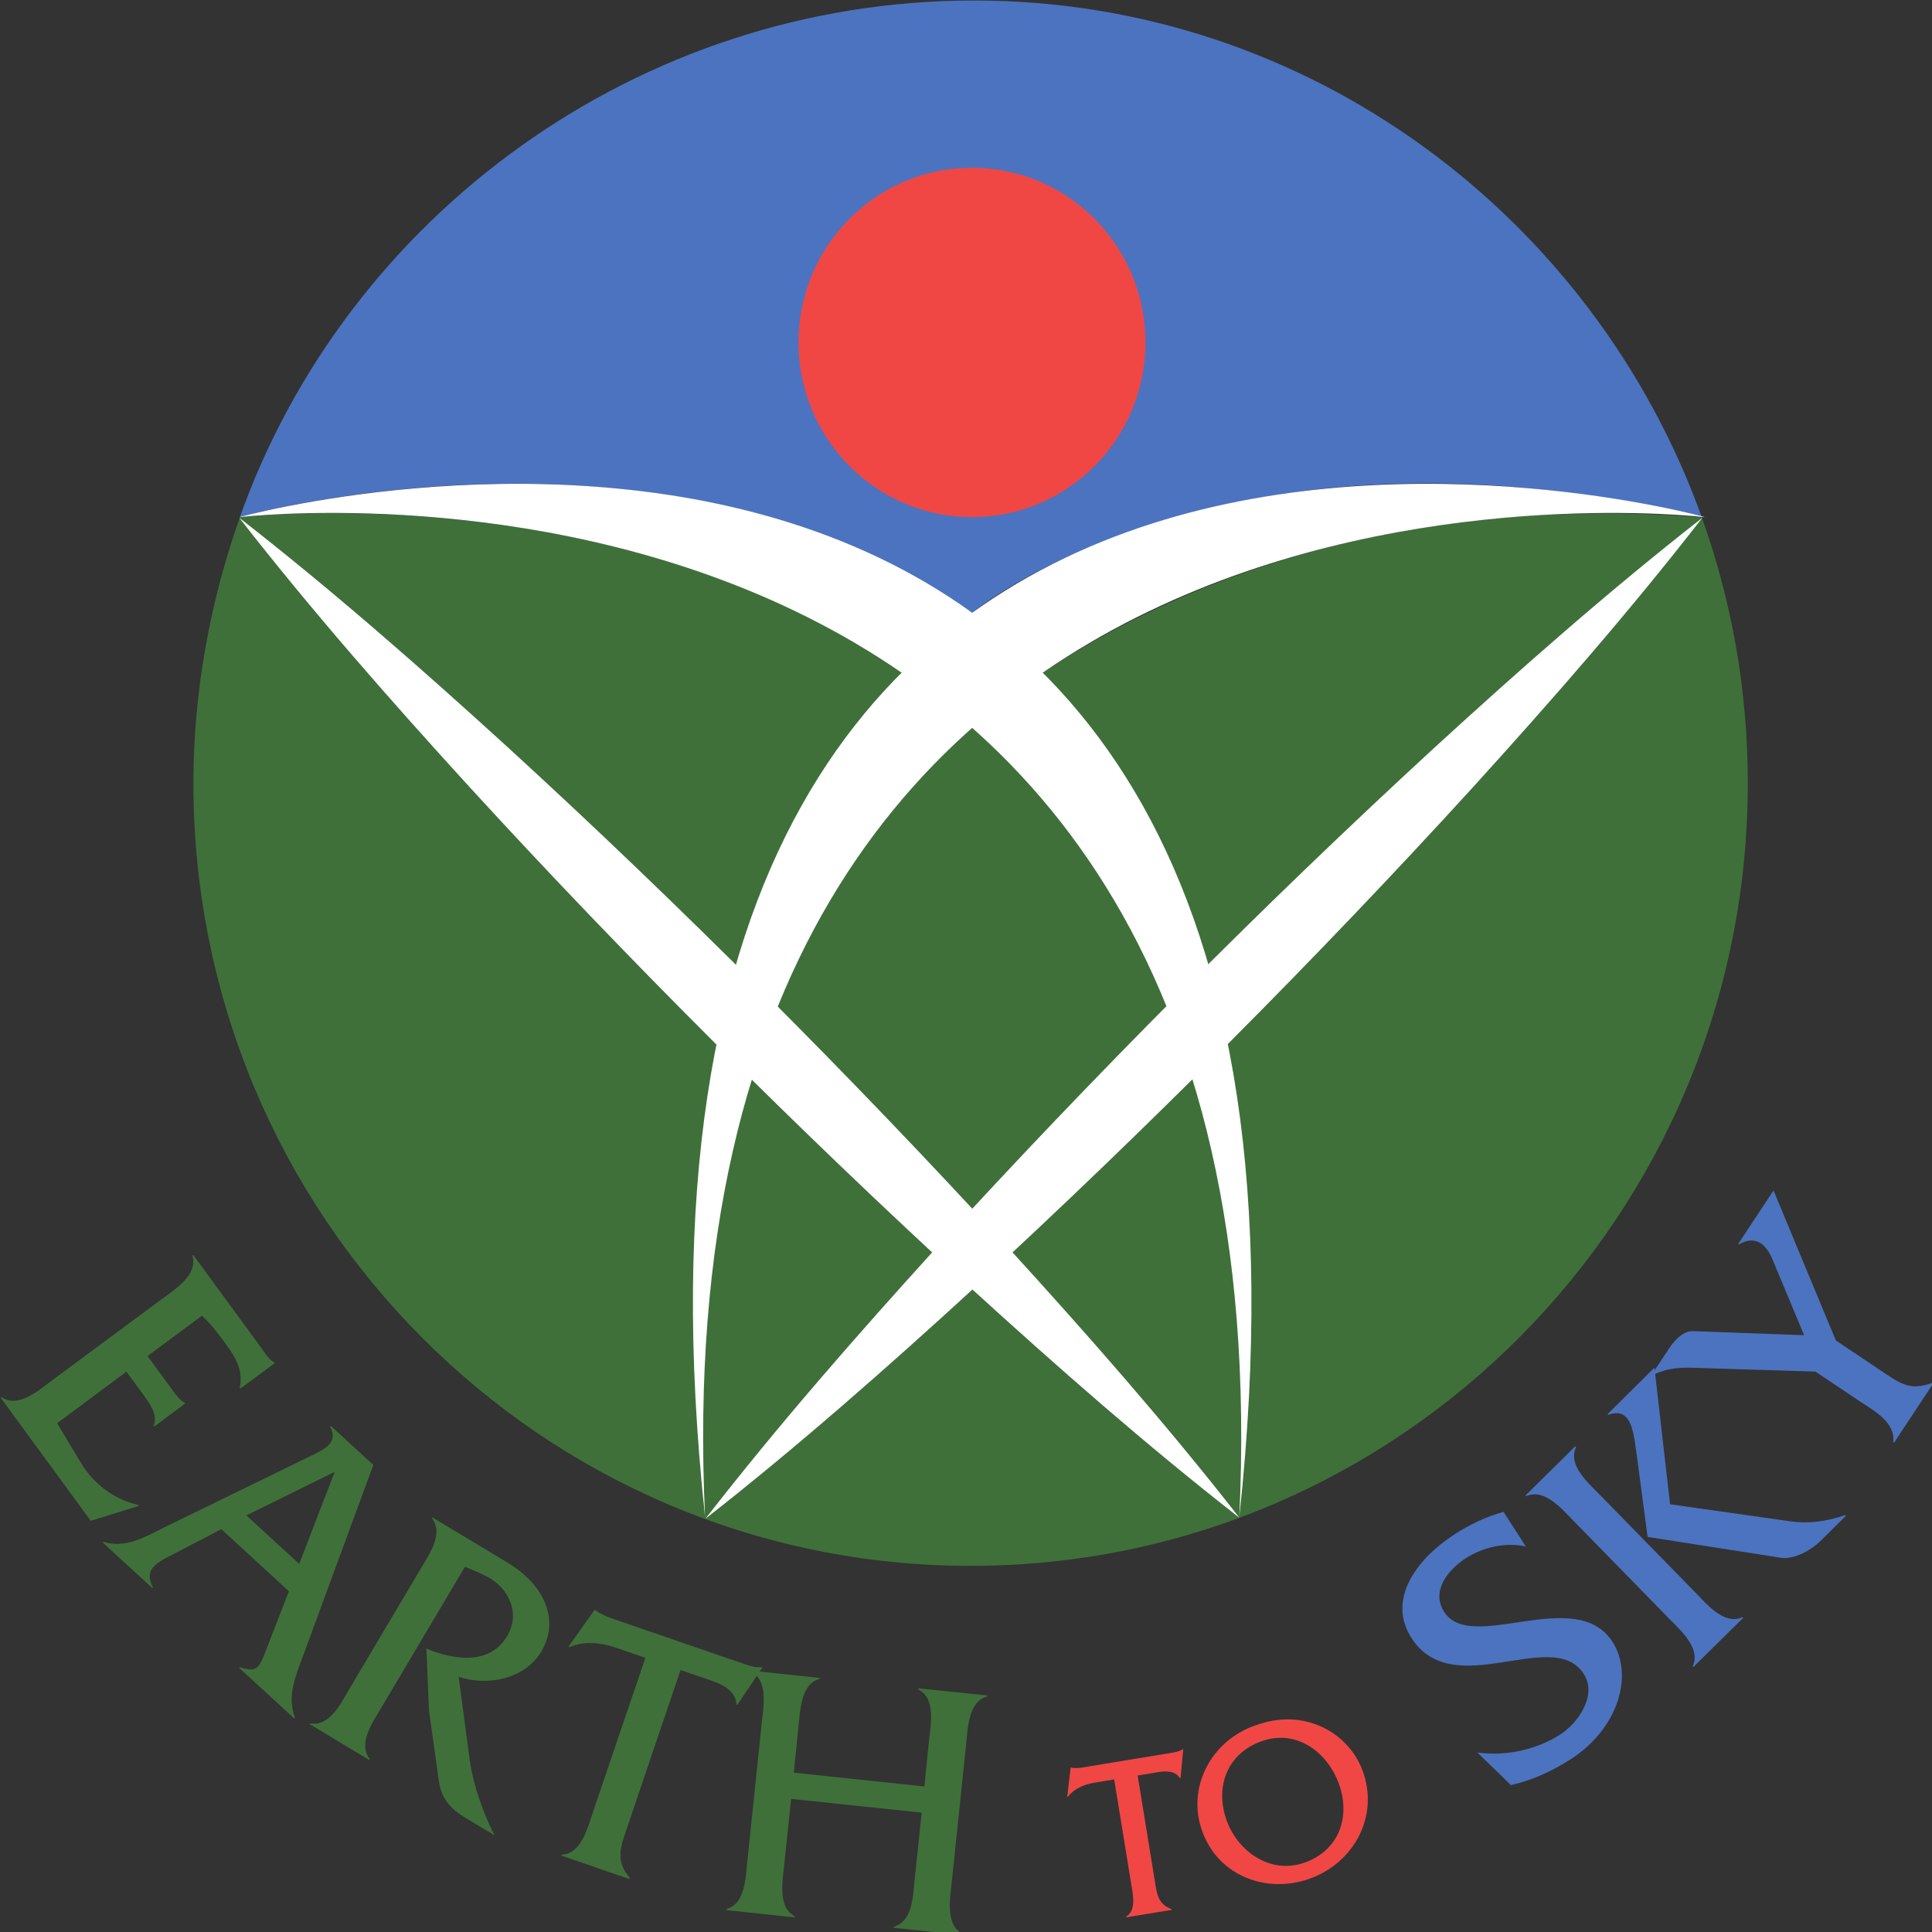
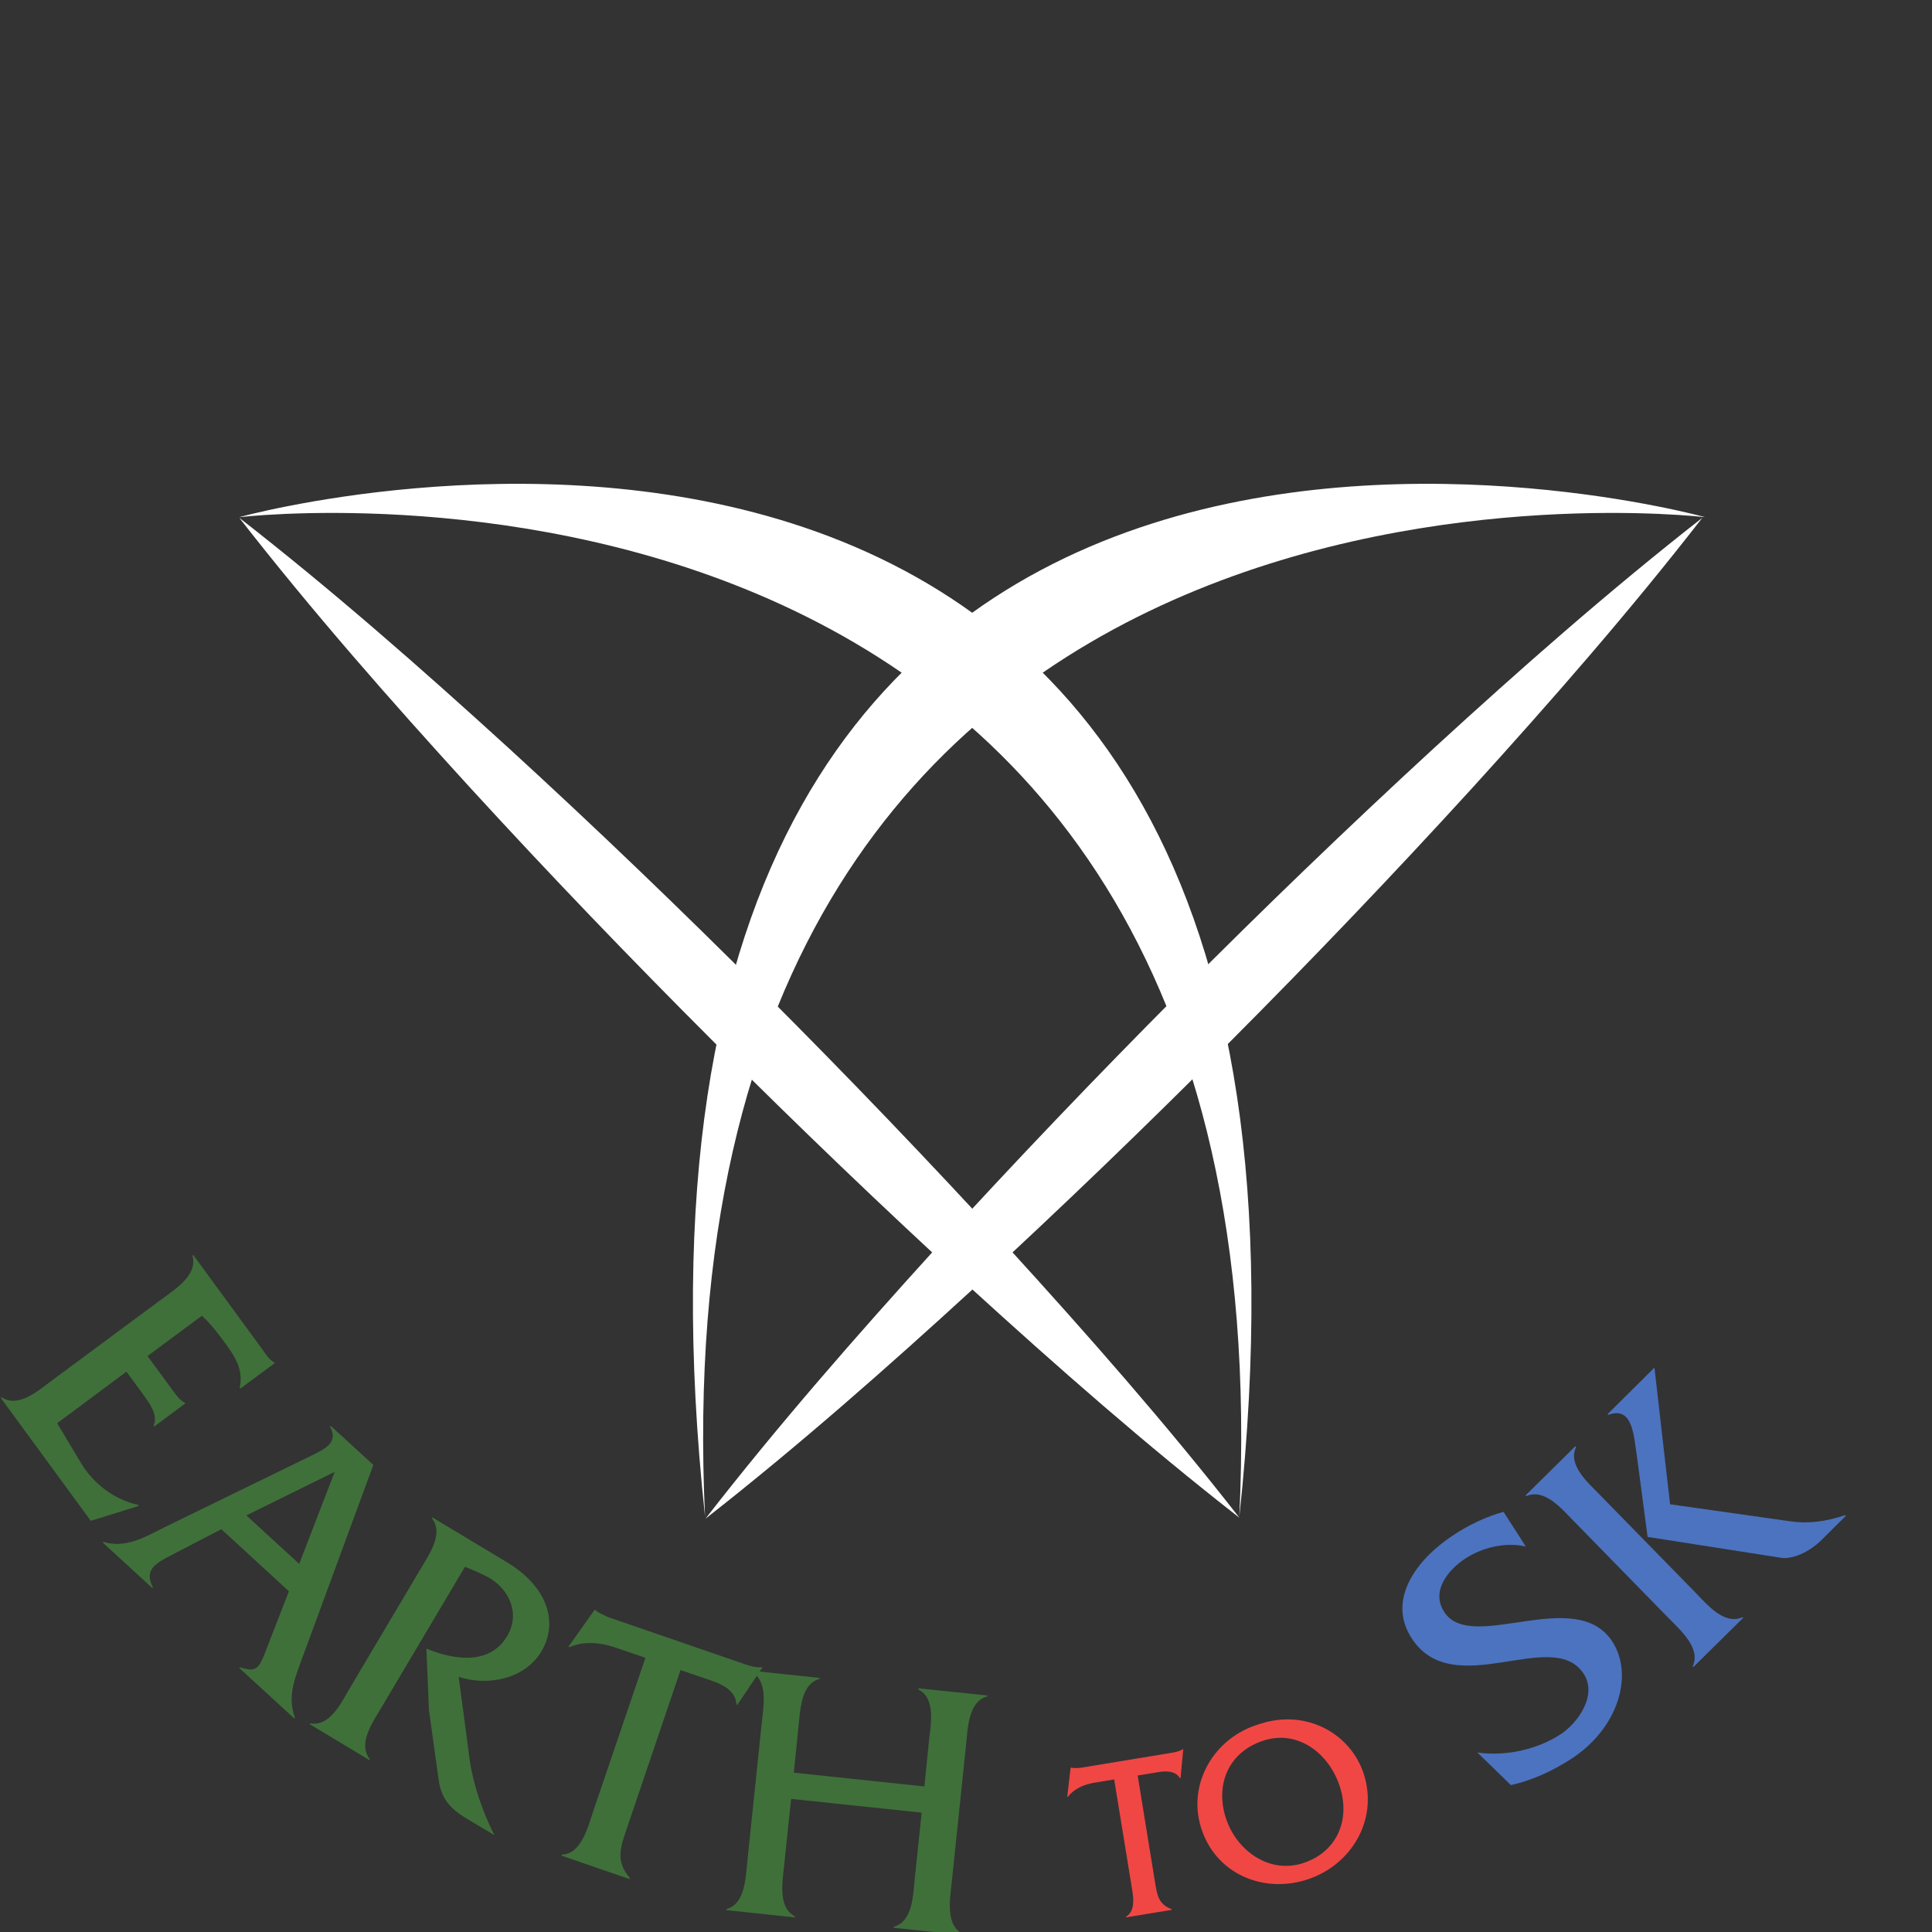
<svg xmlns="http://www.w3.org/2000/svg" xmlns:ns1="http://www.inkscape.org/namespaces/inkscape" xmlns:ns2="http://sodipodi.sourceforge.net/DTD/sodipodi-0.dtd" xmlns:xlink="http://www.w3.org/1999/xlink" width="238" height="238" viewBox="0 0 62.971 62.971" version="1.1" id="svg8" ns1:version="0.92.2 (5c3e80d, 2017-08-06)" ns2:docname="logo.svg">
  <rect x="0" y="0" width="62.971" height="62.971" fill="#333333" stroke="none" />
  <defs id="defs2">
    <g id="g2659">
      <symbol id="glyph0-0" overflow="visible" style="overflow:visible">
        <path id="path2581" d="M 0,0 7.922,14.828 28.688,3.75 20.766,-11.078 Z m 15.672,1.172 4.875,-9.094 L 25.938,2.156 Z m -0.859,1.594 10.266,1 L 9.938,11.844 Z M 2.75,1.578 13,2.594 8.141,11.656 Z m 16,-9.672 -4.891,9.062 -10.25,-0.984 z m 0,0" style="stroke:none" ns1:connector-curvature="0" />
      </symbol>
      <symbol id="glyph0-1" overflow="visible" style="overflow:visible">
        <path id="path2584" d="" style="stroke:none" ns1:connector-curvature="0" />
      </symbol>
      <symbol id="glyph1-0" overflow="visible" style="overflow:visible">
        <path id="path2587" d="M 0,0 9.969,13.531 28.906,-0.422 18.938,-13.953 Z M 15.672,-1.109 19.188,-10.812 25.969,-1.594 Z M 15.062,0.594 25.344,0.109 11.531,10.281 Z m -12.109,0.562 10.281,-0.469 -3.5,9.688 z M 17.375,-10.703 13.859,-1.031 3.562,-0.531 Z m 0,0" style="stroke:none" ns1:connector-curvature="0" />
      </symbol>
      <symbol id="glyph1-1" overflow="visible" style="overflow:visible">
        <path id="path2590" d="m 12.453,-1.281 1.484,2 c 0.609,0.844 1.484,1.953 1.031,2.969 l 0.047,0.078 2.875,-2.125 L 17.844,1.562 C 17.422,1.359 17.094,0.922 16.781,0.5 l -2.375,-3.219 5.031,-3.703 C 20.25,-5.688 20.969,-4.75 21.656,-3.812 c 0.922,1.25 1.625,2.438 1.281,3.984 L 23,0.266 26.172,-2.062 26.109,-2.156 C 25.656,-2.375 25.375,-2.859 25.031,-3.328 L 18.641,-12 18.562,-11.938 c 0.516,1.766 -1.578,3.062 -2.828,3.984 L 5.516,-0.438 c -1.219,0.906 -3.094,2.531 -4.609,1.5 L 0.828,1.125 9.156,12.422 l 4.453,-1.375 -0.078,-0.094 C 11.359,10.484 9.406,9.031 8.25,7.109 L 6.047,3.453 Z m 0,0" style="stroke:none" ns1:connector-curvature="0" />
      </symbol>
      <symbol id="glyph2-0" overflow="visible" style="overflow:visible">
        <path id="path2593" d="M 0,0 12.422,11.328 28.266,-6.062 15.844,-17.391 Z m 15.156,-4.156 1.547,-10.188 8.453,7.703 z m -0.266,1.797 10,-2.484 -11.562,12.672 z M 3.125,0.562 l 10,-2.484 -1.547,10.188 z m 11.828,-14.453 -1.562,10.172 -10,2.5 z m 0,0" style="stroke:none" ns1:connector-curvature="0" />
      </symbol>
      <symbol id="glyph2-1" overflow="visible" style="overflow:visible">
        <path id="path2596" d="M 17.344,4.578 15.5,9.297 C 14.578,11.656 14.531,12.094 12.812,11.562 l -0.062,0.062 5.094,4.641 0.062,-0.062 c -0.766,-2.031 0.062,-3.828 0.781,-5.781 l 6.469,-17.453 -3.938,-3.578 -0.062,0.078 c 0.828,1.469 -0.578,2.078 -1.75,2.656 L 5.828,-1.297 C 3.969,-0.375 2.297,0.641 0.188,0.047 l -0.062,0.062 4.578,4.172 0.062,-0.062 C 3.969,2.672 4.812,2.094 6.609,1.188 L 11.094,-1.125 Z M 18.297,2.062 13.406,-2.391 l 8.172,-4 z m 0,0" style="stroke:none" ns1:connector-curvature="0" />
      </symbol>
      <symbol id="glyph3-0" overflow="visible" style="overflow:visible">
-         <path id="path2599" d="M 0,0 14.438,8.625 26.5,-11.578 l -14.438,-8.625 z m 14.031,-7.094 -0.516,-10.297 9.812,5.859 z m 0.094,1.812 9.281,-4.438 L 14.625,5.016 Z M 3.172,-0.078 12.469,-4.484 12.984,5.781 Z m 8.703,-16.531 0.5,10.281 L 3.094,-1.875 Z m 0,0" style="stroke:none" ns1:connector-curvature="0" />
+         <path id="path2599" d="M 0,0 14.438,8.625 26.5,-11.578 l -14.438,-8.625 z m 14.031,-7.094 -0.516,-10.297 9.812,5.859 z m 0.094,1.812 9.281,-4.438 Z M 3.172,-0.078 12.469,-4.484 12.984,5.781 Z m 8.703,-16.531 0.5,10.281 L 3.094,-1.875 Z m 0,0" style="stroke:none" ns1:connector-curvature="0" />
      </symbol>
      <symbol id="glyph3-1" overflow="visible" style="overflow:visible">
        <path id="path2602" d="m 12.469,-18.328 -0.047,0.078 c 1.156,1.438 -0.312,3.422 -1.094,4.75 L 4.812,-2.594 C 4.047,-1.297 2.969,0.938 1.172,0.594 L 1.125,0.672 6.641,3.969 6.688,3.891 C 5.531,2.469 6.969,0.484 7.75,-0.844 l 7.734,-12.938 c 0.734,0.281 1.406,0.578 2.094,0.922 2,1.078 3.062,3.359 1.812,5.438 -1.625,2.719 -4.938,2.188 -7.469,1.156 L 12.156,-0.625 13.062,5.844 c 0.234,1.594 0.969,2.531 2.5,3.453 L 18.219,10.875 C 17.172,8.859 16.266,6.281 15.938,4.047 l -1.031,-7.719 c 2.703,0.875 6.125,0.203 7.656,-2.344 1.562,-2.609 0.641,-5.906 -3.219,-8.203 z m 0,0" style="stroke:none" ns1:connector-curvature="0" />
      </symbol>
      <symbol id="glyph4-0" overflow="visible" style="overflow:visible">
        <path id="path2605" d="m 0,0 15.906,5.438 7.609,-22.266 -15.906,-5.438 z m 12.25,-9.844 -2.625,-9.969 10.812,3.688 z m 0.484,1.766 8.156,-6.281 L 15.344,1.875 Z M 3.094,-0.719 11.266,-6.984 13.906,2.969 Z M 8.172,-18.703 10.812,-8.734 2.625,-2.469 Z m 0,0" style="stroke:none" ns1:connector-curvature="0" />
      </symbol>
      <symbol id="glyph4-1" overflow="visible" style="overflow:visible">
        <path id="path2608" d="m 15.125,-15.641 2.859,0.969 c 1.047,0.359 2.266,0.953 2.312,2.203 l 0.078,0.031 2.328,-3.438 -0.109,-0.031 c -0.469,0.047 -1,-0.094 -1.547,-0.281 L 8.391,-20.516 c -0.391,-0.203 -0.812,-0.344 -1.125,-0.625 L 7.172,-21.172 4.75,-17.781 4.859,-17.75 c 1.297,-0.562 2.844,-0.438 4.219,0.031 l 2.797,0.953 -4.859,14.188 c -0.484,1.438 -1.094,3.844 -2.875,3.891 L 4.109,1.406 10.406,3.562 10.438,3.469 C 9.094,1.906 9.547,0.672 10.172,-1.141 Z m 0,0" style="stroke:none" ns1:connector-curvature="0" />
      </symbol>
      <symbol id="glyph5-0" overflow="visible" style="overflow:visible">
        <path id="path2611" d="m 0,0 16.719,1.75 2.438,-23.406 -16.719,-1.75 z m 9.734,-12.328 -4.797,-9.125 11.375,1.188 z m 0.859,1.609 6.562,-7.953 -1.781,17.062 z m -7.75,9.328 6.578,-7.922 4.797,9.109 z M 3.781,-20.062 8.562,-10.938 2,-3 Z m 0,0" style="stroke:none" ns1:connector-curvature="0" />
      </symbol>
      <symbol id="glyph5-1" overflow="visible" style="overflow:visible">
        <path id="path2614" d="m 19.188,-8.844 -0.641,6.062 c -0.156,1.5 -0.172,3.953 -1.953,4.422 l -0.016,0.094 6.391,0.656 0.016,-0.094 C 21.359,1.484 21.812,-0.938 21.969,-2.438 l 1.328,-12.656 c 0.156,-1.5 0.203,-3.969 1.953,-4.422 l 0.016,-0.094 -6.391,-0.656 -0.016,0.094 c 1.656,0.797 1.172,3.234 1,4.766 L 19.438,-11.25 7.359,-12.516 7.781,-16.672 c 0.172,-1.531 0.219,-4 1.953,-4.453 L 9.75,-21.219 l -6.344,-0.672 -0.016,0.094 c 1.641,0.812 1.156,3.234 1,4.734 L 3.062,-4.406 c -0.156,1.5 -0.203,3.969 -1.938,4.422 L 1.109,0.109 7.453,0.781 7.469,0.688 c -1.609,-0.812 -1.156,-3.234 -1,-4.734 l 0.641,-6.062 z m 0,0" style="stroke:none" ns1:connector-curvature="0" />
      </symbol>
      <symbol id="glyph6-0" overflow="visible" style="overflow:visible">
        <path id="path2617" d="m 0,0 16.75,-1.266 -1.766,-23.453 -16.75,1.266 z m 7.359,-13.859 -6.312,-8.109 11.375,-0.859 z m 1.125,1.438 5.047,-8.984 1.297,17.094 z M 2.562,-1.875 7.594,-10.844 13.938,-2.734 Z M 0.141,-20.391 6.484,-12.281 1.438,-3.297 Z m 0,0" style="stroke:none" ns1:connector-curvature="0" />
      </symbol>
      <symbol id="glyph6-1" overflow="visible" style="overflow:visible">
        <path id="path2620" d="" style="stroke:none" ns1:connector-curvature="0" />
      </symbol>
      <symbol id="glyph7-0" overflow="visible" style="overflow:visible">
        <path id="path2623" d="m 0,0 10.672,-1.75 -2.453,-14.938 -10.672,1.75 z m 3.938,-9.312 -4.5,-4.844 7.25,-1.188 z M 4.75,-8.469 7.484,-14.5 9.281,-3.609 Z m -3.203,7.125 2.719,-6.031 4.531,4.844 z M -1.062,-13.094 3.469,-8.25 0.734,-2.203 Z m 0,0" style="stroke:none" ns1:connector-curvature="0" />
      </symbol>
      <symbol id="glyph7-1" overflow="visible" style="overflow:visible">
        <path id="path2626" d="M 3.828,-13.484 5.75,-13.797 c 0.703,-0.109 1.578,-0.141 1.984,0.562 l 0.062,-0.016 0.25,-2.656 -0.062,0.016 c -0.266,0.172 -0.594,0.25 -0.969,0.312 l -8.5,1.391 c -0.266,0 -0.547,0.047 -0.828,-0.016 H -2.375 l -0.312,2.672 h 0.062 c 0.547,-0.719 1.469,-1.125 2.391,-1.281 l 1.891,-0.312 1.562,9.531 C 3.375,-2.641 3.75,-1.094 2.75,-0.516 l 0.016,0.062 4.219,-0.688 -0.016,-0.062 C 5.719,-1.672 5.625,-2.531 5.422,-3.75 Z m 0,0" style="stroke:none" ns1:connector-curvature="0" />
      </symbol>
      <symbol id="glyph8-0" overflow="visible" style="overflow:visible">
        <path id="path2629" d="m 0,0 10.312,-3.25 -4.547,-14.438 -10.312,3.25 z m 2.594,-9.781 -5.156,-4.141 7.016,-2.219 z M 3.5,-9.047 5.344,-15.406 8.656,-4.891 Z m -2.172,7.5 1.844,-6.375 5.172,4.156 z M -2.906,-12.812 l 5.172,4.141 -1.859,6.375 z m 0,0" style="stroke:none" ns1:connector-curvature="0" />
      </symbol>
      <symbol id="glyph8-1" overflow="visible" style="overflow:visible">
        <path id="path2632" d="m 3.828,-16.516 c -4.375,1.25 -6.734,5.594 -5.484,9.531 1.312,4.219 5.688,6.078 9.766,4.797 4.109,-1.297 6.641,-5.453 5.312,-9.656 C 12.25,-15.562 8.156,-17.906 3.828,-16.516 Z m 0.328,1.531 c 3.25,-1.016 6.094,1.281 7.047,4.281 0.969,3.094 -0.312,6 -3.453,7 -3.234,1.016 -6.219,-1.312 -7.125,-4.203 -0.984,-3.125 0.328,-6.062 3.531,-7.078 z m 0,0" style="stroke:none" ns1:connector-curvature="0" />
      </symbol>
      <symbol id="glyph9-0" overflow="visible" style="overflow:visible">
        <path id="path2635" d="m 0,0 15.156,-7.234 -10.125,-21.219 -15.156,7.234 z m 1.875,-15.578 -8.844,-5.281 10.312,-4.922 z m 1.547,0.922 1.469,-10.188 7.375,15.469 z m -1.719,11.984 1.469,-10.188 8.844,5.266 z m -8.938,-16.391 8.844,5.266 -1.469,10.203 z m 0,0" style="stroke:none" ns1:connector-curvature="0" />
      </symbol>
      <symbol id="glyph9-1" overflow="visible" style="overflow:visible">
        <path id="path2638" d="" style="stroke:none" ns1:connector-curvature="0" />
      </symbol>
      <symbol id="glyph10-0" overflow="visible" style="overflow:visible">
        <path id="path2641" d="M 0,0 14.109,-9.141 1.312,-28.891 -12.797,-19.75 Z m -0.172,-15.719 -9.469,-4.094 9.609,-6.219 z M 1.516,-15 1.625,-25.297 l 9.328,14.406 z M 1.328,-2.891 1.469,-13.188 10.938,-9.109 Z M -9.641,-18 -0.188,-13.891 -0.312,-3.594 Z m 0,0" style="stroke:none" ns1:connector-curvature="0" />
      </symbol>
      <symbol id="glyph10-1" overflow="visible" style="overflow:visible">
        <path id="path2644" d="m 0.156,-26.219 c -1.625,0.453 -3.188,1.188 -4.594,2.109 -3.438,2.219 -6.219,5.938 -3.922,9.484 3.875,5.984 13.078,-1.109 15.938,3.297 1.281,1.969 -0.547,4.516 -2.141,5.547 -2.203,1.422 -5.109,2.047 -7.703,1.672 l 3.109,3 c 2,-0.453 3.875,-1.312 5.594,-2.422 4.406,-2.859 5.75,-7.734 3.797,-10.75 -3.391,-5.219 -13.062,1.125 -15.562,-2.734 -1.266,-1.938 0.375,-3.891 1.969,-4.922 1.594,-1.031 3.734,-1.516 5.578,-1.094 z m 0,0" style="stroke:none" ns1:connector-curvature="0" />
      </symbol>
      <symbol id="glyph11-0" overflow="visible" style="overflow:visible">
        <path id="path2647" d="M 0,0 11.984,-11.797 -4.531,-28.562 -16.516,-16.766 Z m -3.328,-15.375 -10.094,-2.094 8.141,-8.016 z M -1.531,-14.984 -3.5,-25.109 8.547,-12.875 Z m 2.266,11.891 -1.938,-10.109 10.078,2.094 z m -13.812,-12.594 10.094,2.125 1.953,10.109 z m 0,0" style="stroke:none" ns1:connector-curvature="0" />
      </symbol>
      <symbol id="glyph11-1" overflow="visible" style="overflow:visible">
        <path id="path2650" d="m -1.328,-5.344 c 1.062,1.078 2.953,2.719 2.172,4.375 l 0.062,0.062 4.609,-4.516 -0.062,-0.062 c -1.688,0.75 -3.25,-1.141 -4.344,-2.25 l -8.891,-9.031 C -8.844,-17.844 -10.75,-19.484 -9.938,-21.125 l -0.078,-0.062 -4.609,4.516 0.078,0.062 c 1.672,-0.734 3.266,1.156 4.328,2.234 z m -2,-7.516 12.375,1.922 c 1,0.141 2.547,-0.484 3.719,-1.641 l 2.25,-2.219 -0.062,-0.062 c -1.812,0.594 -3.391,0.812 -5.109,0.562 l -11.094,-1.562 -1.438,-12.5 -0.031,-0.031 -4.312,4.25 0.078,0.062 c 2.312,-0.844 2.344,2.047 2.656,3.953 z m 0,0" style="stroke:none" ns1:connector-curvature="0" />
      </symbol>
      <symbol id="glyph12-0" overflow="visible" style="overflow:visible">
        <path id="path2653" d="m 0,0 9.312,-14 -19.594,-13.031 -9.312,14 z m -6.406,-14.359 -10.312,0.016 6.344,-9.531 z m 1.828,0 -3.984,-9.5 14.281,9.5 z m 4.656,11.188 -3.953,-9.5 10.297,-0.031 z M -16,-12.672 h 10.297 l 3.984,9.5 z m 0,0" style="stroke:none" ns1:connector-curvature="0" />
      </symbol>
      <symbol id="glyph12-1" overflow="visible" style="overflow:visible">
-         <path id="path2656" d="M -1.906,-14.625 -7.672,-28.406 -10.938,-23.5 l 0.078,0.047 c 1.812,-1.062 2.719,0.484 3.109,1.422 l 2.906,6.922 -10.297,-0.375 c -0.828,-0.016 -1.578,0.688 -2.188,1.578 l -1.688,2.547 c 1.625,-0.844 2.922,-0.797 4.656,-0.734 l 10.562,0.328 4.141,2.75 c 1.312,0.875 3.266,1.891 3.062,3.734 l 0.078,0.047 3.625,-5.453 -0.078,-0.047 c -2,0.719 -2.844,0.156 -4.516,-0.953 z m 0,0" style="stroke:none" ns1:connector-curvature="0" />
-       </symbol>
+         </symbol>
    </g>
  </defs>
  <g ns1:label="Layer 1" ns1:groupmode="layer" id="layer1" transform="translate(0,-234.029)">
    <g style="fill:#3f703a;fill-opacity:1" id="g2667" transform="matrix(0.353,0,0,0.353,-24.354,18.729)">
      <use height="100%" width="100%" xlink:href="#glyph0-1" x="156.361" y="178.208" id="use2665" />
    </g>
    <g style="fill:#54bd35;fill-opacity:1" id="g2691" transform="matrix(0.353,0,0,0.353,-24.354,18.729)">
      <use height="100%" width="100%" xlink:href="#glyph6-1" x="254.707" y="238.109" id="use2689" />
    </g>
    <g style="fill:#54bd35;fill-opacity:1" id="g2703" transform="matrix(0.353,0,0,0.353,-24.354,18.729)">
      <use height="100%" width="100%" xlink:href="#glyph9-1" x="292.404" y="229.888" id="use2701" />
    </g>
    <g id="g3279" transform="matrix(0.998,0,0,1.005,-32.853,193.617)">
-       <path id="path2663" d="M 88.495,56.98 C 84.977,47.258 75.669,40.227 64.735,40.227 c -10.966,0 -20.487,6.988 -23.982,16.753 0,0 13.96,-3.9 23.914,3.106 0,0 8.169,-6.785 23.828,-3.106" style="fill:#4c73bf;fill-opacity:1;fill-rule:nonzero;stroke:none;stroke-width:0.353" ns1:connector-curvature="0" />
      <g transform="matrix(0.353,0,0,0.353,-24.354,18.729)" id="g2671" style="fill:#3f703a;fill-opacity:1">
        <use id="use2669" y="188.158" x="161.488" xlink:href="#glyph1-1" width="100%" height="100%" />
      </g>
      <g transform="matrix(0.353,0,0,0.353,-24.354,18.729)" id="g2675" style="fill:#3f703a;fill-opacity:1">
        <use id="use2673" y="202.473" x="171.631" xlink:href="#glyph2-1" width="100%" height="100%" />
      </g>
      <g transform="matrix(0.353,0,0,0.353,-24.354,18.729)" id="g2679" style="fill:#3f703a;fill-opacity:1">
        <use id="use2677" y="218.589" x="189.776" xlink:href="#glyph3-1" width="100%" height="100%" />
      </g>
      <g transform="matrix(0.353,0,0,0.353,-24.354,18.729)" id="g2683" style="fill:#3f703a;fill-opacity:1">
        <use id="use2681" y="229.932" x="210.083" xlink:href="#glyph4-1" width="100%" height="100%" />
      </g>
      <g transform="matrix(0.353,0,0,0.353,-24.354,18.729)" id="g2687" style="fill:#3f703a;fill-opacity:1">
        <use id="use2685" y="236.234" x="228.33" xlink:href="#glyph5-1" width="100%" height="100%" />
      </g>
      <g transform="matrix(0.353,0,0,0.353,-24.354,18.729)" id="g2695" style="fill:#f04745;fill-opacity:1">
        <use id="use2693" y="237.463" x="263.673" xlink:href="#glyph7-1" width="100%" height="100%" />
      </g>
      <g transform="matrix(0.353,0,0,0.353,-24.354,18.729)" id="g2699" style="fill:#f04745;fill-opacity:1">
        <use id="use2697" y="235.743" x="275.018" xlink:href="#glyph8-1" width="100%" height="100%" />
      </g>
      <g transform="matrix(0.353,0,0,0.353,-24.354,18.729)" id="g2707" style="fill:#4c73bf;fill-opacity:1">
        <use id="use2705" y="225.972" x="301.194" xlink:href="#glyph10-1" width="100%" height="100%" />
      </g>
      <g transform="matrix(0.353,0,0,0.353,-24.354,18.729)" id="g2711" style="fill:#4c73bf;fill-opacity:1">
        <use id="use2709" y="214.918" x="318.007" xlink:href="#glyph11-1" width="100%" height="100%" />
      </g>
      <g transform="matrix(0.353,0,0,0.353,-24.354,18.729)" id="g2715" style="fill:#4c73bf;fill-opacity:1">
        <use id="use2713" y="198.635" x="334.003" xlink:href="#glyph12-1" width="100%" height="100%" />
      </g>
-       <path id="path2717" d="m 70.329,51.317 c 0,3.128 -2.537,5.665 -5.666,5.665 -3.128,0 -5.665,-2.537 -5.665,-5.665 0,-3.13 2.537,-5.665 5.665,-5.665 3.13,0 5.666,2.536 5.666,5.665" style="fill:#f04745;fill-opacity:1;fill-rule:nonzero;stroke:none;stroke-width:0.353" ns1:connector-curvature="0" />
-       <path id="path2719" d="m 40.747,56.986 c 0,0 14.384,-1.678 23.92,6.832 0,0 8.125,-8.048 23.828,-6.832 0.974,2.695 1.505,5.592 1.505,8.625 0,14.019 -11.365,25.383 -25.382,25.383 -14.019,0 -25.383,-11.365 -25.383,-25.383 0,-3.001 0.562,-5.953 1.519,-8.625" style="fill:#3f703a;fill-opacity:1;fill-rule:nonzero;stroke:none;stroke-width:0.353" ns1:connector-curvature="0" />
      <path id="path2721" d="M 73.394,89.401 C 78.011,46.746 40.755,56.977 40.755,56.977 l 0.005,0.005 c 0,0 34.368,-4.079 32.633,32.449 z m 0,0" style="fill:#ffffff;fill-opacity:1;fill-rule:nonzero;stroke:none;stroke-width:0.353" ns1:connector-curvature="0" />
      <path id="path2723" d="M 55.945,89.401 C 51.329,46.746 88.584,56.977 88.584,56.977 l -0.005,0.005 c 0,0 -34.368,-4.079 -32.633,32.449 z m 0,0" style="fill:#ffffff;fill-opacity:1;fill-rule:nonzero;stroke:none;stroke-width:0.353" ns1:connector-curvature="0" />
      <path id="path2725" d="m 55.962,89.461 c 2.378,-3.04 4.917,-5.917 7.505,-8.748 2.595,-2.824 5.252,-5.584 7.964,-8.289 2.711,-2.706 5.479,-5.355 8.31,-7.942 2.837,-2.58 5.724,-5.11 8.773,-7.477 -2.377,3.041 -4.915,5.92 -7.503,8.751 -2.595,2.824 -5.252,5.584 -7.965,8.286 -2.713,2.704 -5.482,5.354 -8.312,7.939 -2.837,2.58 -5.723,5.11 -8.77,7.48" style="fill:#ffffff;fill-opacity:1;fill-rule:nonzero;stroke:none;stroke-width:0.353" ns1:connector-curvature="0" />
      <path id="path2727" d="m 73.394,89.432 c -3.055,-2.366 -5.949,-4.895 -8.796,-7.472 -2.84,-2.582 -5.617,-5.23 -8.34,-7.931 -2.723,-2.701 -5.39,-5.458 -7.993,-8.281 -2.598,-2.826 -5.146,-5.704 -7.532,-8.744 3.058,2.365 5.953,4.892 8.799,7.469 2.84,2.582 5.617,5.23 8.337,7.933 2.72,2.702 5.387,5.461 7.991,8.282 2.596,2.828 5.146,5.704 7.534,8.742" style="fill:#ffffff;fill-opacity:1;fill-rule:nonzero;stroke:none;stroke-width:0.353" ns1:connector-curvature="0" />
    </g>
    <g style="fill:#3f703a;fill-opacity:1" id="g2733" transform="matrix(0.353,0,0,0.353,-24.354,18.729)">
      <use height="100%" width="100%" xlink:href="#glyph0-1" x="156.361" y="464.208" id="use2731" />
    </g>
    <g style="fill:#4a5e23;fill-opacity:1" id="g2757" transform="matrix(0.353,0,0,0.353,-24.354,18.729)">
      <use height="100%" width="100%" xlink:href="#glyph6-1" x="254.707" y="524.11" id="use2755" />
    </g>
    <g style="fill:#54bd35;fill-opacity:1" id="g2769" transform="matrix(0.353,0,0,0.353,-24.354,18.729)">
      <use height="100%" width="100%" xlink:href="#glyph9-1" x="292.404" y="515.888" id="use2767" />
    </g>
    <g style="fill:#3f703a;fill-opacity:1" id="g2799" transform="matrix(0.353,0,0,0.353,-24.354,18.729)">
      <use height="100%" width="100%" xlink:href="#glyph0-1" x="463.861" y="178.208" id="use2797" />
    </g>
    <g style="fill:#211e1e;fill-opacity:1" id="g2823" transform="matrix(0.353,0,0,0.353,-24.354,18.729)">
      <use height="100%" width="100%" xlink:href="#glyph6-1" x="562.207" y="238.109" id="use2821" />
    </g>
    <g style="fill:#211e1e;fill-opacity:1" id="g2835" transform="matrix(0.353,0,0,0.353,-24.354,18.729)">
      <use height="100%" width="100%" xlink:href="#glyph9-1" x="599.904" y="229.888" id="use2833" />
    </g>
    <g style="fill:#3f703a;fill-opacity:1" id="g2865" transform="matrix(0.353,0,0,0.353,-24.354,18.729)">
      <use height="100%" width="100%" xlink:href="#glyph0-1" x="456.861" y="458.208" id="use2863" />
    </g>
    <g style="fill:#211e1e;fill-opacity:1" id="g2889" transform="matrix(0.353,0,0,0.353,-24.354,18.729)">
      <use height="100%" width="100%" xlink:href="#glyph6-1" x="555.207" y="518.11" id="use2887" />
    </g>
    <g style="fill:#211e1e;fill-opacity:1" id="g2901" transform="matrix(0.353,0,0,0.353,-24.354,18.729)">
      <use height="100%" width="100%" xlink:href="#glyph9-1" x="592.904" y="509.888" id="use2899" />
    </g>
  </g>
</svg>